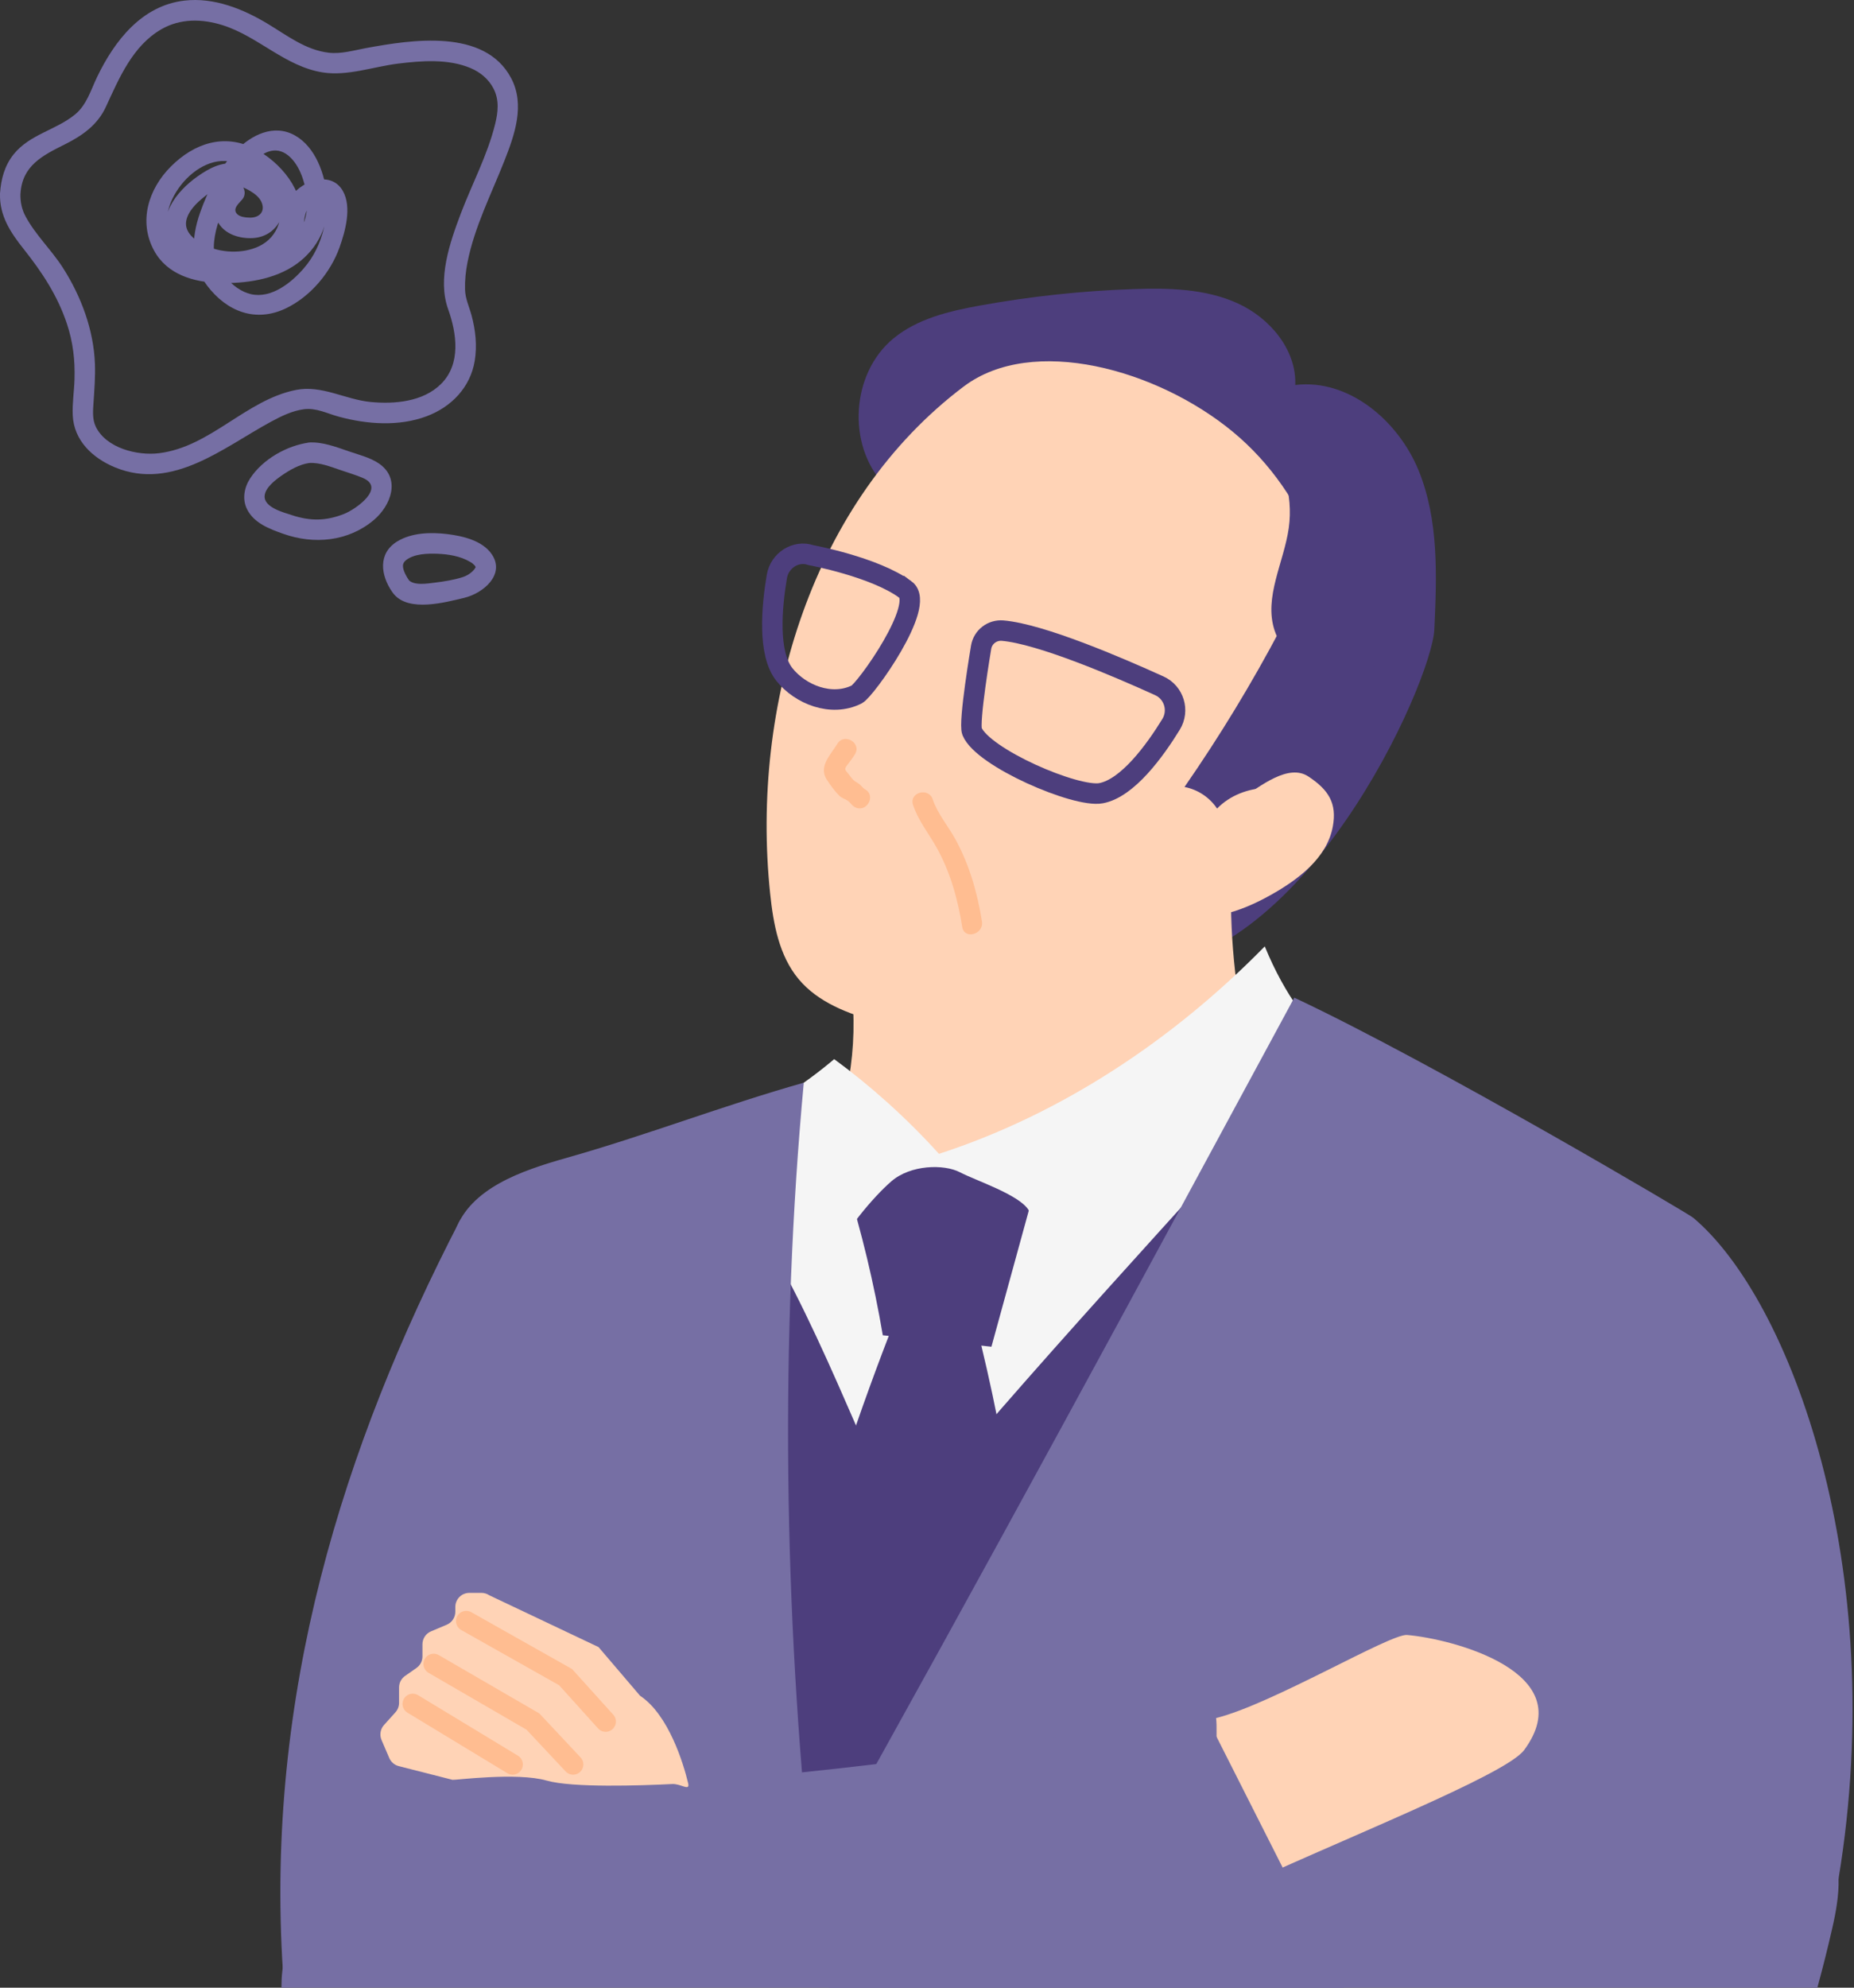
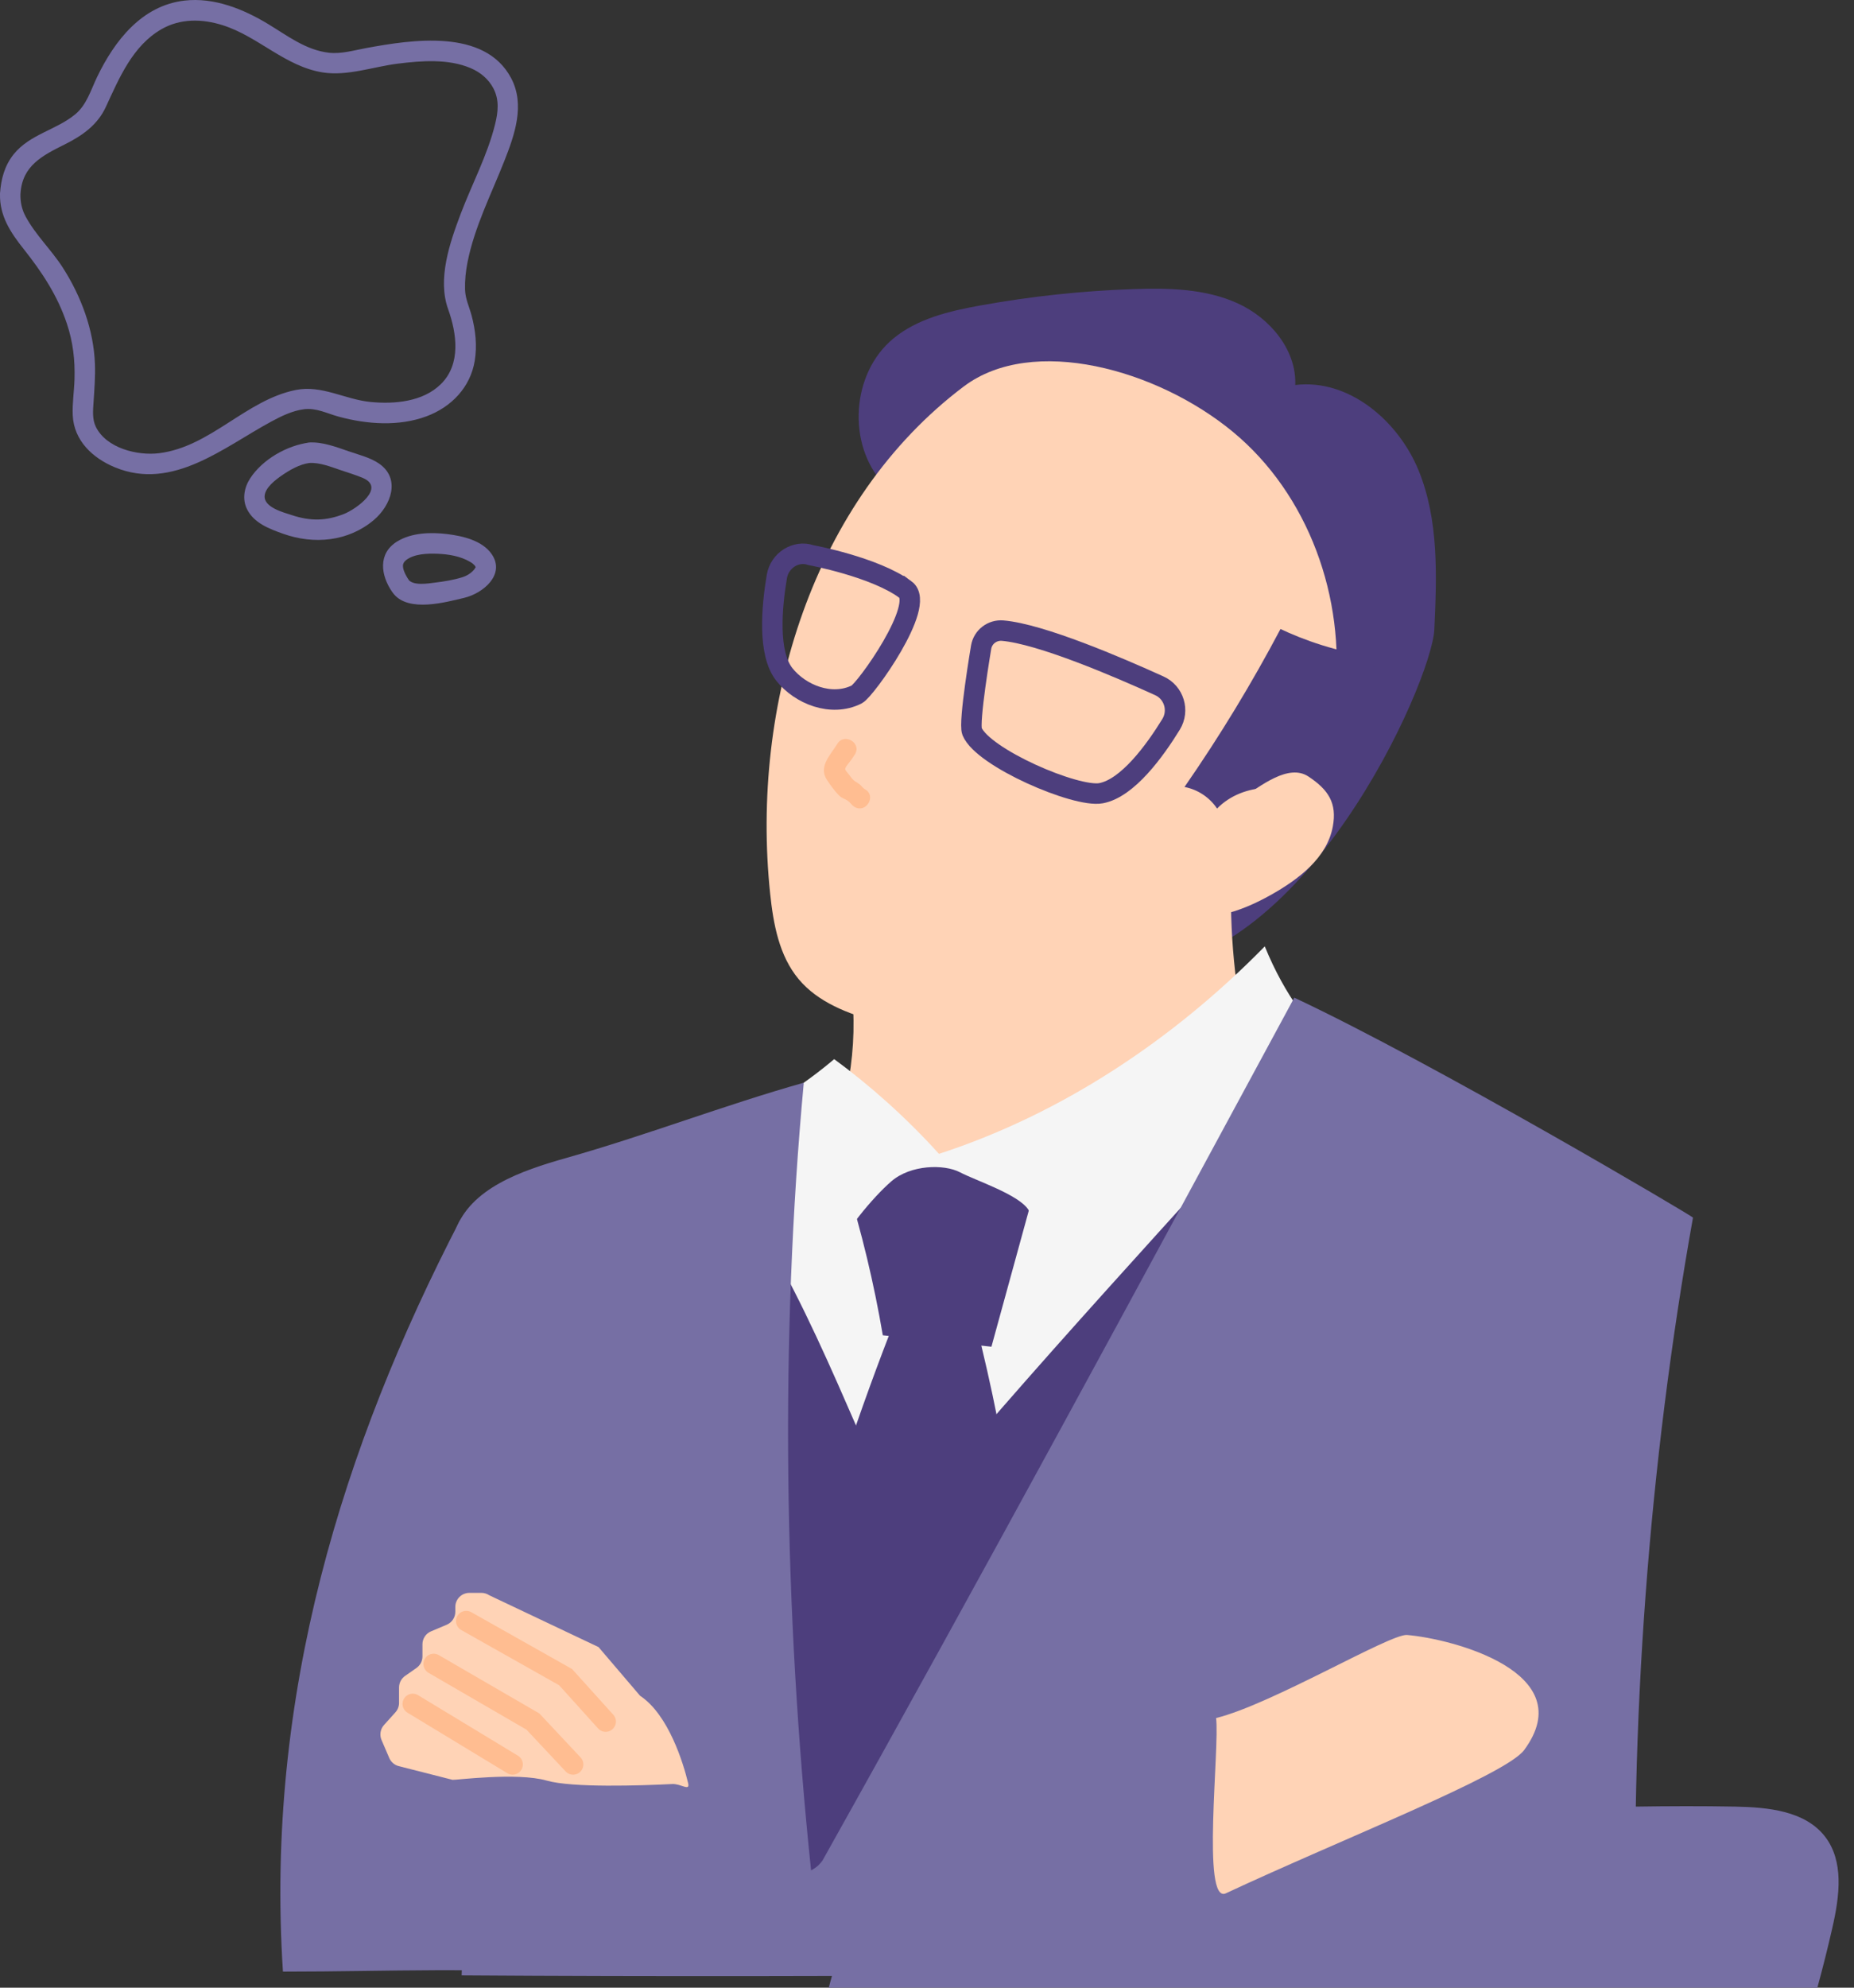
<svg xmlns="http://www.w3.org/2000/svg" width="196" height="210" viewBox="0 0 196 210" fill="none">
  <rect x="0" y="0" width="196" height="210" fill="#333333" stroke="none" />
  <g clip-path="url(#clip0_15_4486)">
    <path d="M93.42 51.143C89.51 46.93 90.003 39.436 94.433 35.772C96.976 33.669 100.332 32.872 103.58 32.284C108.945 31.31 114.381 30.728 119.83 30.541C123.565 30.414 127.435 30.5 130.837 32.045C134.239 33.591 137.073 36.943 136.931 40.676C142.568 39.99 147.814 44.435 149.965 49.689C152.118 54.943 151.893 60.828 151.635 66.499C151.384 72.042 137.708 102.834 119.207 102.401C124.507 93.896 129.928 85.071 131.36 75.151C132.793 65.231 129.142 53.851 120.218 49.293C112.213 45.207 102.581 47.527 93.422 51.141L93.42 51.143Z" fill="#4D3E7D" />
    <path d="M101.895 40.823C85.929 52.855 79.339 74.513 81.417 94.398C81.752 97.61 82.36 100.971 84.431 103.448C86.483 105.902 89.651 107.101 92.737 107.95C98.881 109.638 106.388 109.958 110.664 105.234C116.156 105.857 121.532 103.204 125.89 99.804C134.09 93.407 139.983 83.862 141.123 73.526C142.263 63.19 138.342 52.225 130.32 45.61C122.298 38.994 109.136 35.369 101.897 40.825L101.895 40.823Z" fill="#FFD3B6" />
    <path d="M89.971 104.095C91.663 117.201 85.101 131.016 73.872 137.984C82.991 149.108 97.586 155.507 111.946 154.68C126.305 153.854 140.071 145.823 147.855 133.728C145.833 134.44 143.518 133.706 141.858 132.351C140.198 130.995 139.077 129.099 138.082 127.201C132.269 116.117 129.532 103.442 130.246 90.949C118.443 98.594 104.636 103.117 89.971 104.098V104.095Z" fill="#FFD3B6" />
-     <path d="M133.254 45.884C135.615 48.537 136.74 52.251 136.247 55.767C135.734 59.431 133.583 63.097 134.747 66.609C135.411 68.611 137.086 70.15 138.965 71.109C140.843 72.067 142.932 72.522 144.994 72.965C145.604 63.318 142.033 53.476 133.256 45.884H133.254Z" fill="#4D3E7D" />
    <path d="M135.371 66.454C132.326 72.214 128.935 77.793 125.221 83.147C126.611 83.405 127.883 84.246 128.664 85.426C131.406 82.619 136.422 82.498 139.294 85.171C142.326 80.362 144.423 74.967 145.436 69.373C141.471 68.975 137.615 67.525 135.368 66.454H135.371Z" fill="#4D3E7D" />
    <path d="M131.17 84.415C133.278 83.022 136.221 80.644 138.327 82.042C140.432 83.437 141.363 84.848 140.9 87.333C140.283 90.646 137.262 92.922 134.319 94.567C131.133 96.348 127.156 97.785 123.949 96.043C126.502 91.18 127.563 89.8 131.17 84.415Z" fill="#FFD3B6" />
    <path d="M105.998 66.627C104.898 66.534 103.907 67.289 103.723 68.378C103.723 68.378 102.375 76.333 102.764 77.281C103.907 80.053 113.743 84.292 116.389 83.805C119.203 83.288 122.087 79.319 123.801 76.53C124.695 75.073 124.117 73.162 122.561 72.457C118.242 70.494 110.029 66.969 105.998 66.627Z" stroke="#4D3E7D" stroke-width="2.164" stroke-miterlimit="10" />
    <path d="M95.721 62.284C97.939 63.913 91.49 72.912 90.568 73.37C87.882 74.706 84.591 73.366 82.92 71.258C81.144 69.016 81.583 64.132 82.128 60.903C82.414 59.218 84.128 58.096 85.742 58.653C85.742 58.653 92.457 59.891 95.719 62.286L95.721 62.284Z" stroke="#4D3E7D" stroke-width="2.164" stroke-miterlimit="10" />
    <path d="M123.949 178.9L123.358 178.296C129.634 157.231 135.91 136.167 142.185 115.102C137.643 114.606 133.191 113.297 129.106 111.254C125.905 113.695 122.579 115.972 119.142 118.069C114.795 120.722 110.162 123.13 105.122 123.864C99.666 124.658 94.148 123.444 88.653 123.009C85.829 122.786 82.916 122.782 80.254 123.749C77.889 124.608 75.74 126.366 74.833 128.681L72.265 126.054C75.305 150.19 78.346 174.327 81.386 198.463C92.962 190.326 108.809 188.692 121.8 194.297C121.3 190.976 124.587 177.792 123.949 178.894V178.9Z" fill="#F5F5F5" />
    <path d="M88.519 78.588C87.842 79.711 86.502 80.962 87.4 82.362C87.753 82.909 88.257 83.6 88.722 84.063C89.006 84.344 89.361 84.405 89.659 84.625C89.924 84.825 90.051 85.093 90.363 85.266C91.581 85.945 92.672 84.076 91.456 83.398C91.185 83.247 91.005 82.914 90.711 82.749C90.205 82.466 90.086 82.284 89.718 81.79C89.402 81.366 89.192 81.325 89.532 80.879C89.83 80.49 90.133 80.098 90.389 79.678C91.109 78.484 89.24 77.393 88.521 78.585L88.519 78.588Z" fill="#FFBD91" />
    <path d="M89.445 124.884C91.099 130.186 92.397 135.598 93.328 141.073C97.156 141.476 100.984 141.878 104.812 142.281C106.487 136.184 108.162 130.088 109.803 124.107C107.424 123.709 105.044 123.313 102.666 122.914C100.688 122.583 98.632 122.257 96.701 122.795C94.003 123.546 92.051 125.825 89.448 124.886L89.445 124.884Z" fill="#4D3E7D" />
-     <path d="M96.524 85.037C97.047 86.644 98.136 87.993 98.96 89.447C100.449 92.074 101.252 94.961 101.724 97.932C101.942 99.304 104.026 98.722 103.81 97.356C103.332 94.344 102.492 91.405 101.031 88.718C100.27 87.315 99.097 85.948 98.61 84.461C98.179 83.143 96.089 83.708 96.524 85.037Z" fill="#FFBD91" />
    <path d="M133.706 99.988C123.996 109.888 112.181 117.711 99.265 121.905C95.786 118.049 91.869 114.591 88.188 111.899C81.873 117.244 74.152 120.912 66.019 122.429C66.536 122.555 67.053 122.68 67.298 123.052C73.305 130.704 77.854 139.495 80.631 148.82C83.139 143.412 85.647 138.004 88.155 132.594C89.287 130.155 92.206 126.556 94.24 124.801C96.275 123.046 99.802 122.972 101.49 123.855C103.178 124.738 107.727 126.214 108.733 127.833C112.181 133.371 115.628 138.911 118.696 144.186C127.234 133.892 135.02 122.974 141.551 111.587C138.567 108.577 135.875 105.277 133.709 99.988H133.706Z" fill="#F5F5F5" />
    <path d="M94.793 139.003C86.792 159.261 81.066 180.415 77.755 201.941C89.452 201.791 101.159 202.324 112.793 203.533C109.264 196.786 109.357 188.816 109.088 181.207C108.593 167.186 106.587 153.221 103.115 139.629C100.389 140.845 96.998 140.408 94.79 139.006L94.793 139.003Z" fill="#4D3E7D" />
    <path d="M75.277 122.451C84.251 133.916 89.06 148.119 95.275 161.285C108.655 144.989 125.304 127.281 139.396 111.453C144.107 115.115 148.82 118.776 153.532 122.438C144.629 146.089 135.695 169.835 130.164 194.494C110.04 194.96 89.915 195.427 69.791 195.892C70.224 171.83 68.993 147.74 66.112 123.849C69.447 123.377 72.782 122.903 75.277 122.453V122.451Z" fill="#4D3E7D" />
    <path d="M136.829 105.403C120.369 135.849 103.912 166.297 86.945 196.579C86.69 196.908 86.435 197.237 85.744 197.611C82.875 170.091 82.451 141.486 84.974 114.388C76.545 116.768 68.291 119.96 59.86 122.341C55.095 123.687 49.732 125.539 48.131 130.028C49.429 155.52 49.654 183.19 48.804 208.702C90.215 208.998 131.629 208.405 173.04 208.702C172.237 182.32 174.334 154.618 178.978 128.64C178.942 128.493 151.586 112.326 136.827 105.405L136.829 105.403Z" fill="#766FA4" />
    <path d="M48.62 128.945C36.222 152.869 28.012 179.162 29.912 208.303C41.405 208.303 50.6 207.775 62.056 208.699C62.015 190.831 61.756 172.639 61.715 154.773C61.691 144.987 58.847 134.087 52.338 126.604C50.163 127.647 50.223 127.997 48.62 128.945Z" fill="#766FA4" />
-     <path d="M178.981 128.638C189.32 137.294 199.782 165.724 194.369 198.468C192.171 211.775 172.408 206.618 159.407 207.931C161.051 191.114 162.7 174.269 165.84 157.667C167.849 147.05 170.744 136.018 178.978 128.64L178.981 128.638Z" fill="#766FA4" />
    <path d="M0.002 20.457C-0.069 22.788 1.11 24.56 2.504 26.313C4.434 28.741 6.079 31.225 7.07 34.194C7.719 36.14 7.94 38.031 7.877 40.074C7.838 41.34 7.633 42.617 7.691 43.883C7.812 46.551 9.803 48.412 12.175 49.384C18.258 51.875 23.638 47.261 28.68 44.538C29.747 43.963 30.903 43.398 32.121 43.238C33.441 43.065 34.575 43.688 35.818 44.023C38.791 44.831 42.167 45.077 45.103 43.978C47.715 43 49.724 40.929 50.187 38.12C50.451 36.516 50.273 34.88 49.851 33.318C49.6 32.387 49.189 31.563 49.163 30.589C49.137 29.615 49.237 28.648 49.427 27.693C50.169 23.967 51.922 20.541 53.307 17.031C54.402 14.261 55.532 11.086 54.037 8.258C51.241 2.969 43.502 4.2 38.715 5.077C37.428 5.313 36.088 5.722 34.77 5.572C32.327 5.293 30.371 3.763 28.338 2.536C25.718 0.95 22.623 -0.299 19.5 0.063C14.986 0.586 12.106 4.309 10.262 8.141C9.604 9.511 9.163 11.082 7.951 12.08C5.93 13.744 3.162 14.177 1.454 16.289C0.485 17.49 0.098 18.936 0.002 20.457C-0.084 21.848 2.082 21.842 2.166 20.457C2.348 17.49 4.493 16.432 6.875 15.242C8.708 14.326 10.308 13.203 11.188 11.301C12.599 8.254 14.015 4.839 17.072 3.084C19.076 1.933 21.379 1.982 23.537 2.662C27.306 3.85 30.15 7.031 34.132 7.654C36.735 8.061 39.479 7.044 42.061 6.724C44.545 6.416 47.393 6.191 49.756 7.198C50.784 7.635 51.65 8.351 52.169 9.351C52.799 10.567 52.658 11.833 52.34 13.123C51.533 16.391 49.908 19.42 48.717 22.556C47.527 25.692 46.237 29.481 47.371 32.654C48.293 35.227 48.754 38.468 46.61 40.58C44.712 42.45 41.717 42.71 39.202 42.472C36.495 42.216 34.03 40.652 31.282 41.199C25.999 42.253 22.264 47.207 16.817 47.882C14.536 48.165 11.245 47.358 10.132 45.095C9.738 44.294 9.834 43.35 9.89 42.487C9.979 41.137 10.085 39.795 10.035 38.44C9.903 34.85 8.583 31.318 6.655 28.299C5.454 26.419 3.759 24.83 2.703 22.863C2.296 22.104 2.136 21.314 2.162 20.457C2.205 19.063 0.041 19.065 -0.002 20.457H0.002Z" fill="#766FA4" />
    <path d="M32.697 46.752C30.338 47.064 27.765 48.522 26.449 50.535C25.817 51.502 25.584 52.727 26.114 53.794C26.845 55.27 28.481 55.878 29.938 56.395C33.188 57.551 36.811 57.222 39.512 54.947C41.323 53.422 42.401 50.591 40.072 48.977C39.163 48.347 37.893 48.033 36.843 47.672C35.558 47.23 34.08 46.666 32.697 46.752C31.314 46.839 31.303 49.005 32.697 48.916C33.814 48.845 35.01 49.334 36.051 49.684C36.804 49.938 37.607 50.18 38.341 50.487C40.827 51.532 37.624 53.803 36.38 54.294C34.459 55.051 32.827 55.073 30.851 54.424C29.998 54.142 27.875 53.612 27.977 52.379C28.049 51.502 29.126 50.695 29.78 50.24C30.615 49.66 31.667 49.052 32.697 48.916C34.058 48.736 34.075 46.57 32.697 46.752Z" fill="#766FA4" />
    <path d="M41.636 62.766C43.235 64.688 47.048 63.649 49.078 63.162C51.108 62.675 53.439 60.682 51.989 58.557C51 57.105 48.918 56.629 47.291 56.428C45.562 56.213 43.519 56.267 41.989 57.206C39.929 58.472 40.24 60.786 41.467 62.547C42.257 63.681 44.136 62.602 43.335 61.455C42.984 60.95 42.61 60.316 42.597 59.795C42.59 59.568 42.705 59.351 42.93 59.176C43.785 58.514 45.155 58.464 46.235 58.505C47.403 58.548 48.674 58.758 49.689 59.355C49.927 59.496 49.927 59.494 50.117 59.676C50.253 59.806 50.236 59.816 50.273 59.901C50.312 59.989 50.288 59.931 50.288 59.933C50.327 59.855 50.178 60.111 50.134 60.163C49.808 60.559 49.351 60.838 48.868 60.989C47.957 61.271 46.96 61.437 46.014 61.55C45.261 61.641 43.733 61.92 43.166 61.238C42.275 60.167 40.751 61.703 41.636 62.768V62.766Z" fill="#766FA4" />
-     <path d="M24.071 19.556C23.049 20.773 22.162 22.021 23.11 23.584C23.833 24.774 25.339 25.213 26.666 25.157C29.65 25.031 30.966 21.684 28.97 19.465C28.046 18.44 26.38 17.585 25.027 17.321C23.487 17.018 22.095 17.786 20.872 18.647C18.661 20.203 16.319 23.09 18.176 25.804C21.409 30.526 30.903 29.515 31.799 23.387C32.266 20.182 29.615 17.091 26.921 15.711C23.699 14.062 20.522 15.137 18.068 17.589C15.692 19.963 14.607 23.408 16.3 26.496C17.678 29.009 20.483 29.816 23.171 29.896C25.858 29.976 29.012 29.565 31.346 27.894C33.681 26.224 34.878 23.603 34.595 20.82C34.352 18.438 33.383 15.531 31.156 14.296C28.929 13.06 26.544 14.274 24.965 15.914C23.205 17.743 21.968 20.128 21.139 22.51C20.212 25.174 20.128 27.838 21.892 30.169C23.969 32.915 27.023 34.116 30.238 32.571C32.816 31.333 34.941 28.81 35.895 26.137C36.506 24.428 37.209 21.887 36.252 20.186C34.932 17.836 31.489 19.221 30.537 21.173C29.99 22.296 29.92 23.584 29.931 24.813C29.942 26.204 32.106 26.209 32.095 24.813C32.089 24.025 32.08 23.19 32.349 22.439C32.478 22.073 32.66 21.744 32.974 21.506C33.201 21.333 33.881 20.978 34.181 21.127C34.928 21.497 34.391 23.454 34.24 24.092C33.861 25.681 33.201 27.094 32.123 28.342C30.808 29.866 28.695 31.567 26.534 31.08C24.491 30.619 22.567 28.176 22.604 26.098C22.634 24.508 23.207 22.911 23.876 21.485C24.755 19.604 27.722 14.181 30.483 16.438C31.749 17.472 32.322 19.483 32.452 21.045C32.606 22.887 31.894 24.683 30.455 25.862C29.016 27.042 26.936 27.576 25.03 27.691C23.123 27.806 21.134 27.843 19.533 26.856C15.107 24.127 19.187 17.275 23.383 17.014C25.711 16.869 28.042 18.773 29.135 20.701C30.228 22.629 29.447 25.04 27.386 26.016C25.607 26.86 23.268 26.732 21.526 25.852C20.591 25.38 19.492 24.549 19.682 23.374C19.853 22.32 20.81 21.415 21.602 20.783C22.45 20.108 23.634 19.199 24.774 19.481C25.703 19.712 27.2 20.396 27.624 21.305C28.103 22.328 27.43 23.021 26.402 22.993C25.982 22.982 25.341 22.928 25.045 22.59C24.564 22.043 25.246 21.504 25.599 21.084C26.488 20.024 24.965 18.485 24.069 19.554L24.071 19.556Z" fill="#766FA4" />
    <path d="M193.7 203.724C193.22 205.828 192.696 207.92 192.127 210H87.616C87.72 209.589 87.831 209.18 87.95 208.773C90.062 201.504 94.494 194.811 98.928 188.117C110.051 190.822 121.391 191.701 132.823 191.824C142.209 191.924 151.657 191.517 161.103 191.19C165.05 191.056 168.996 190.935 172.936 190.87C176.442 190.816 179.941 190.805 183.434 190.87C186.905 190.935 190.852 191.309 192.96 194.068C193.938 195.349 194.319 196.884 194.367 198.494V198.5C194.417 200.227 194.086 202.041 193.7 203.724Z" fill="#766FA4" />
    <path d="M128.56 181.514C134.464 180.054 146.961 172.588 148.747 172.737C153.479 173.133 167.204 176.667 161.129 184.895C159.175 187.544 141.77 194.341 129.599 200.028C126.994 201.246 128.961 184.579 128.56 181.514Z" fill="#FFD3B6" />
-     <path d="M142.021 210H29.754C29.752 209.44 29.778 208.879 29.838 208.321C29.854 208.187 29.869 208.053 29.888 207.921C30.648 202.294 34.521 198.511 38.421 195.83C41.825 193.489 45.467 191.987 49.222 190.993C53.381 189.892 57.679 189.411 61.944 189.102C65.602 188.834 69.237 188.693 72.741 188.39C77.147 188.009 81.148 187.628 84.786 187.252C87.619 186.957 90.231 186.665 92.641 186.375C123.092 182.724 121.491 179.548 126.425 179.169C128.288 182.859 130.575 187.382 132.824 191.824C136.36 198.814 139.796 205.603 141.322 208.62C141.649 209.262 141.887 209.734 142.021 210Z" fill="#766FA4" />
    <path d="M67.675 179.168L63.275 174.014L51.715 168.536C51.47 168.374 51.184 168.288 50.89 168.288H49.622C48.8 168.288 48.135 168.954 48.135 169.774V170.283C48.135 170.88 47.776 171.421 47.226 171.653L45.569 172.352C45.017 172.583 44.66 173.124 44.66 173.722V175.003C44.66 175.487 44.424 175.944 44.026 176.221L42.82 177.065C42.422 177.344 42.186 177.799 42.186 178.283V179.909C42.186 180.276 42.05 180.631 41.806 180.904L40.596 182.248C40.208 182.679 40.107 183.297 40.334 183.83L41.154 185.739C41.336 186.163 41.706 186.479 42.154 186.593L47.843 188.041C48.034 188.091 54.673 187.221 57.781 188.117C60.501 188.9 67.759 188.649 71.066 188.485C71.998 188.439 72.966 189.298 72.747 188.39C72.252 186.327 70.696 181.177 67.681 179.168H67.675Z" fill="#FFD3B6" />
    <path d="M64.03 181.885L59.793 177.191L49.289 171.27" stroke="#FFBD91" stroke-width="2.164" stroke-miterlimit="10" stroke-linecap="round" />
    <path d="M60.587 186.414L56.339 181.885L45.846 175.799" stroke="#FFBD91" stroke-width="2.164" stroke-miterlimit="10" stroke-linecap="round" />
    <path d="M54.192 186.414L43.636 180.021" stroke="#FFBD91" stroke-width="2.164" stroke-miterlimit="10" stroke-linecap="round" />
  </g>
  <defs>
    <clipPath id="clip0_15_4486">
      <rect width="195.845" height="210" fill="white" />
    </clipPath>
  </defs>
</svg>